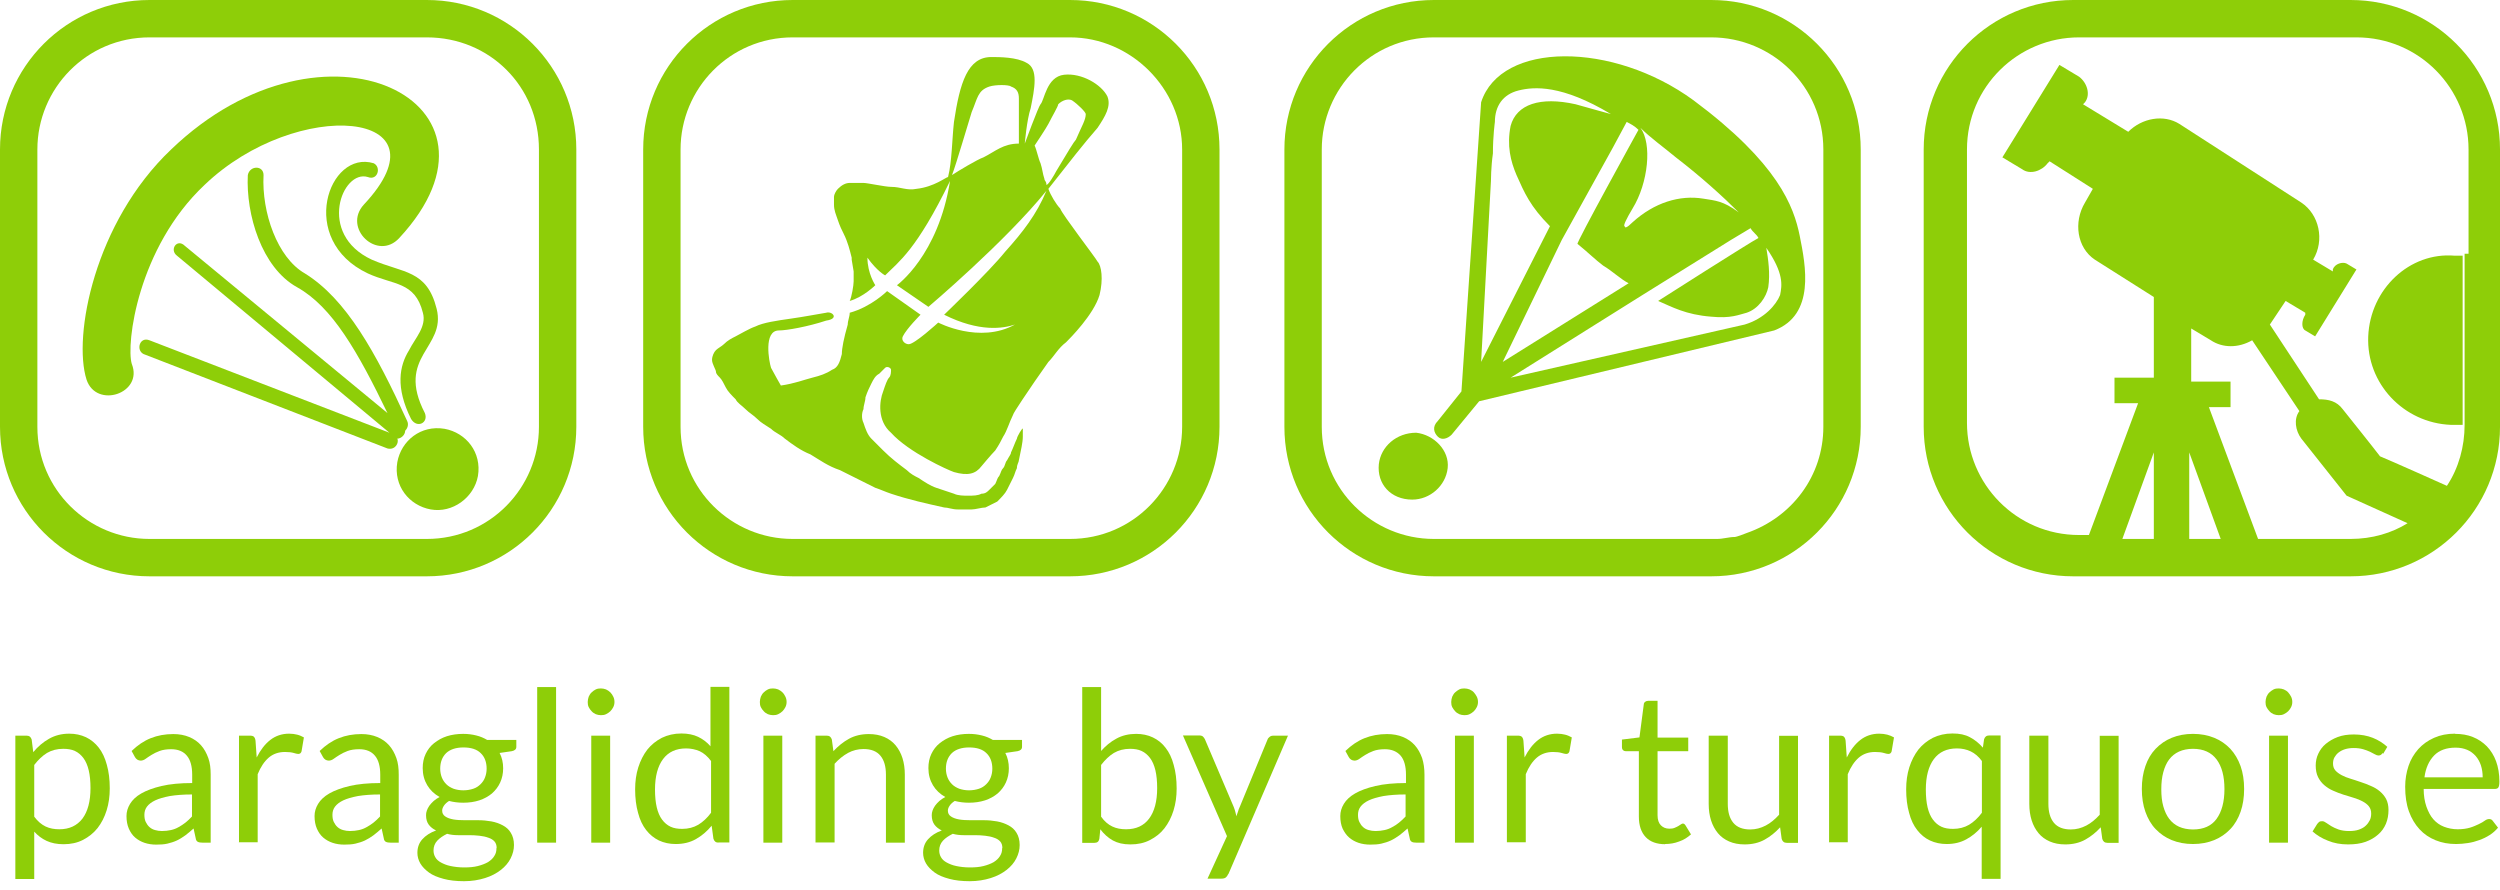
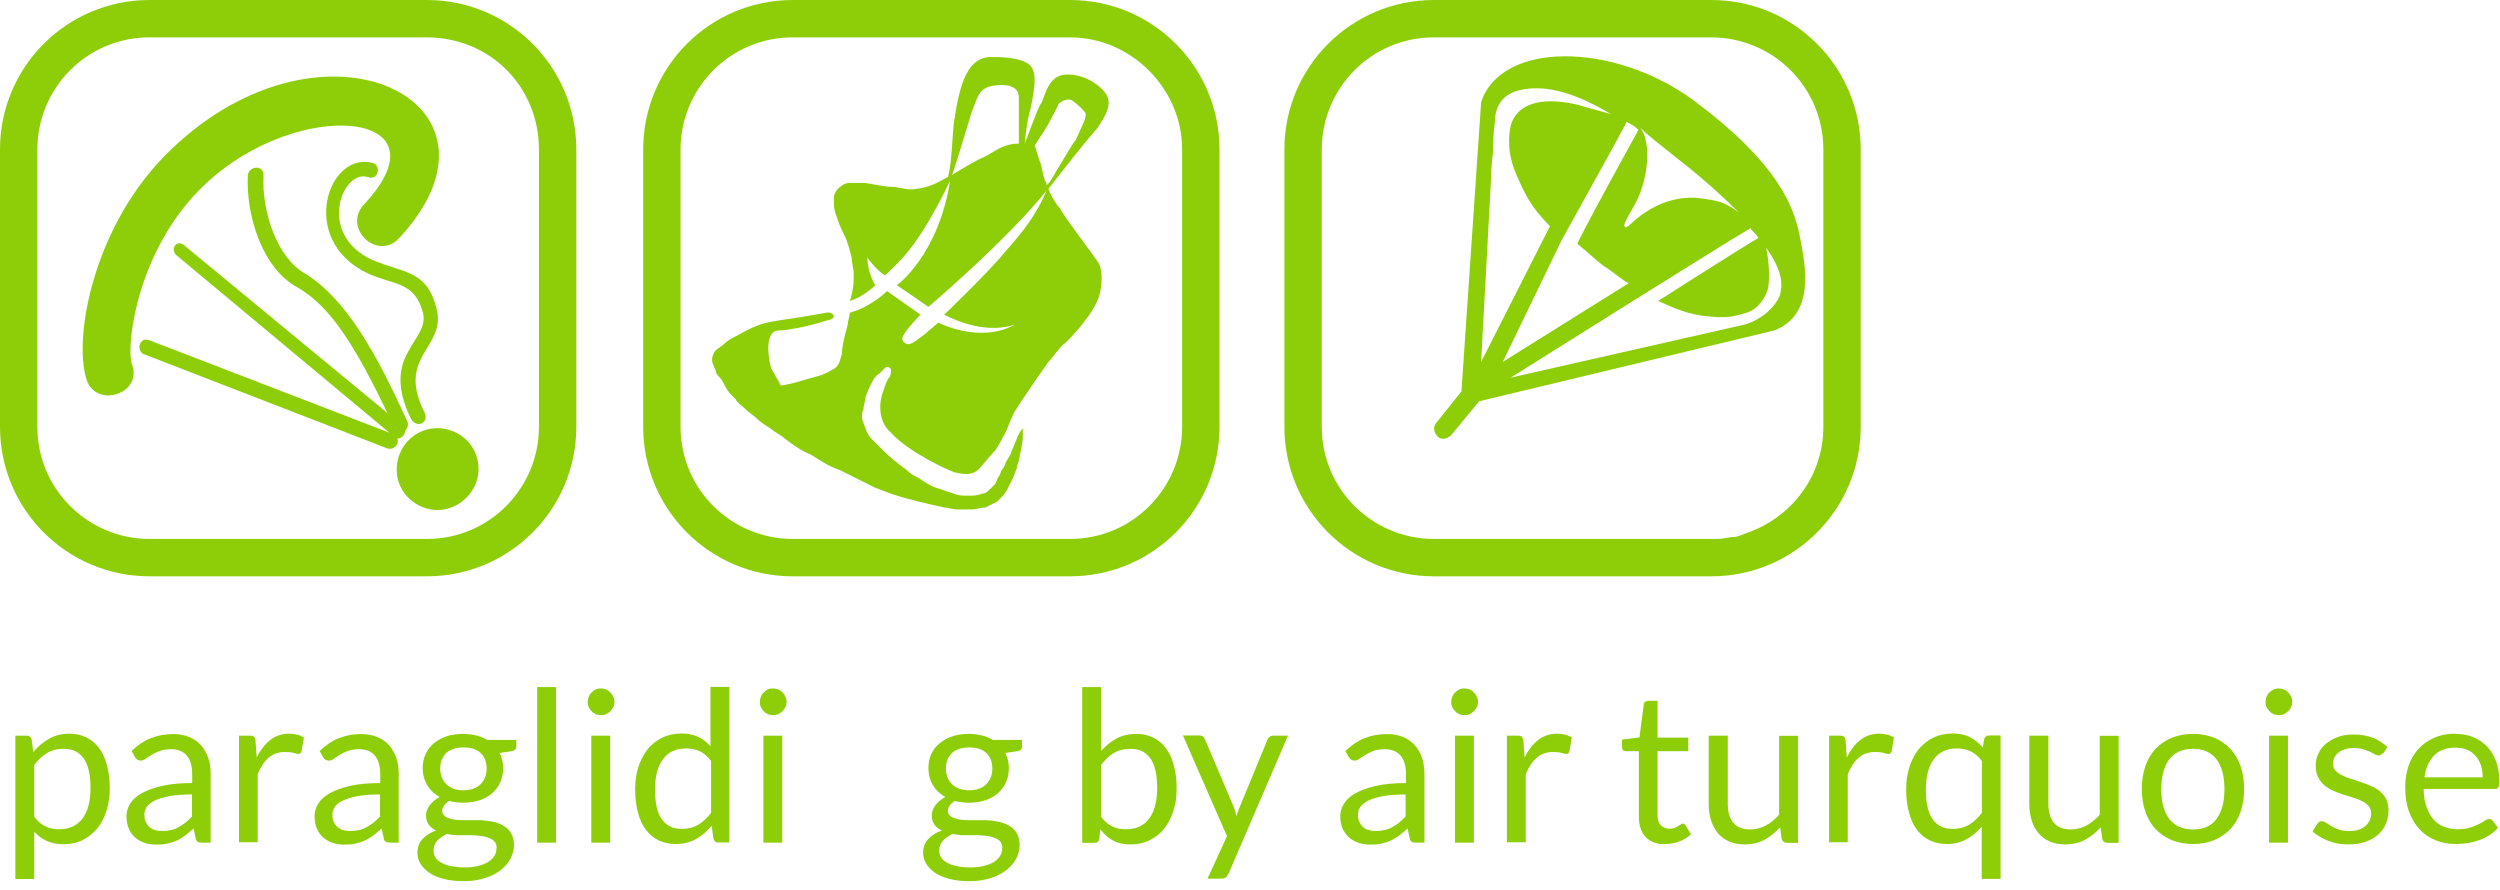
<svg xmlns="http://www.w3.org/2000/svg" width="222" height="79" viewBox="0 0 222 79" fill="none">
  <g id="logo" clip-path="url(#clip0_8991_2332)">
    <path id="Vector" d="M38.25 45.238C36.328 44.889 34.931 43.142 35.28 41.046C35.63 39.125 37.376 37.728 39.472 38.077C41.394 38.426 42.791 40.173 42.441 42.269C42.092 44.19 40.171 45.588 38.25 45.238Z" fill="#8ECE08" />
    <path id="Vector_2" d="M7.685 33.711C6.462 29.868 8.383 19.737 15.195 13.275C28.819 0.175 46.635 9.083 35.456 21.135C33.535 23.231 30.391 20.261 32.312 18.165C40.172 9.781 26.374 8.559 18.165 16.419C12.226 22.008 11.178 30.567 11.702 32.313C12.75 34.933 8.558 36.331 7.685 33.711Z" fill="#8ECE08" />
    <path id="Vector_3" d="M36.154 37.379C33.359 31.265 30.739 26.549 27.071 24.279C24.626 22.881 23.229 18.864 23.403 15.545C23.403 14.672 22.181 14.672 22.006 15.545C21.831 19.039 23.229 23.755 26.372 25.501C29.517 27.248 31.787 31.265 34.407 36.68L16.417 21.833C15.718 21.135 15.019 22.183 15.718 22.707L34.582 38.427L13.273 30.217C12.399 29.868 12.05 31.091 12.749 31.44L34.407 39.824C35.106 39.999 35.455 39.3 35.281 38.951C35.63 38.951 35.979 38.601 35.979 38.252C36.154 38.077 36.328 37.728 36.154 37.379Z" fill="#8ECE08" />
    <path id="Vector_4" d="M32.662 15.72C30.391 15.021 28.12 20.785 33.011 23.056C35.806 24.279 37.902 23.929 38.775 27.423C39.648 30.916 35.107 31.615 37.727 36.68C38.076 37.553 37.028 38.077 36.504 37.204C35.107 34.409 35.456 32.488 36.33 31.091C36.854 30.043 37.902 28.995 37.552 27.772C36.854 24.977 34.932 25.327 32.662 24.279C26.374 21.309 29.169 13.275 33.186 14.497C33.885 14.847 33.535 16.069 32.662 15.72Z" fill="#8ECE08" />
    <path id="Vector_5" d="M37.902 0C45.238 0 51.177 5.939 51.177 13.275V37.902C51.177 45.238 45.238 51.177 37.902 51.177H13.275C5.939 51.177 0 45.238 0 37.902V13.275C0 5.939 5.939 0 13.275 0H37.902ZM37.902 3.319H13.275C7.685 3.319 3.319 7.86 3.319 13.275V37.902C3.319 43.492 7.86 47.858 13.275 47.858H37.902C43.492 47.858 47.858 43.317 47.858 37.902V13.275C47.858 7.685 43.492 3.319 37.902 3.319Z" fill="#8ECE08" />
-     <path id="Vector_6" d="M210.299 29.868C210.124 34.06 213.443 37.553 217.635 37.728H218.683V22.706H217.984C213.967 22.357 210.473 25.676 210.299 29.868ZM208.727 0H184.099C176.763 0 170.824 5.939 170.824 13.275V37.902C170.824 45.238 176.763 51.177 184.099 51.177H208.727C216.063 51.177 222.001 45.238 222.001 37.902V13.275C222.001 5.939 216.063 0 208.727 0ZM191.26 47.858H188.465L191.26 40.173V47.858ZM194.404 47.858V40.173L197.199 47.858H194.404ZM208.727 47.858H200.517L196.151 36.156H198.072V33.885H194.579V29.169L196.325 30.217C197.373 30.916 198.771 30.916 199.993 30.217L204.185 36.505C203.661 37.204 203.836 38.252 204.36 38.95L208.377 44.016L213.792 46.461C212.395 47.334 210.648 47.858 208.727 47.858ZM218.857 22.532V37.728C218.857 39.649 218.333 41.57 217.285 43.142C217.285 43.142 212.22 40.872 211.347 40.522C210.823 39.824 208.028 36.33 208.028 36.33C207.504 35.632 206.805 35.457 205.932 35.457L201.565 28.82L202.963 26.724L204.709 27.772V27.947C204.36 28.471 204.36 29.169 204.709 29.344L205.583 29.868L209.251 23.929L208.377 23.405C208.028 23.23 207.329 23.405 207.155 23.929V24.104L205.408 23.056C206.456 21.309 205.932 19.039 204.36 17.991L193.531 11.004C192.133 10.131 190.212 10.48 188.989 11.703L184.972 9.257L185.147 9.083C185.671 8.384 185.321 7.336 184.623 6.812L182.876 5.764L177.811 13.973L179.557 15.021C180.256 15.545 181.304 15.196 181.828 14.497L182.003 14.323L185.845 16.768L185.147 17.991C184.099 19.737 184.448 22.008 186.02 23.056L191.26 26.375V33.536H187.767V35.806H189.863L185.496 47.509H184.623C179.033 47.509 174.667 42.968 174.667 37.553V13.275C174.667 7.685 179.208 3.319 184.623 3.319H209.251C214.84 3.319 219.207 7.86 219.207 13.275V22.532H218.857Z" fill="#8ECE08" />
    <path id="Vector_7" d="M151.957 0C159.293 0 165.232 5.939 165.232 13.275V37.902C165.232 45.238 159.293 51.177 151.957 51.177H127.329C119.993 51.177 114.055 45.238 114.055 37.902V13.275C114.055 5.939 119.993 0 127.329 0H151.957ZM155.101 47.334C159.118 45.937 161.913 42.269 161.913 37.902V13.275C161.913 7.685 157.372 3.319 151.957 3.319H127.329C121.74 3.319 117.373 7.86 117.373 13.275V37.902C117.373 43.492 121.915 47.858 127.329 47.858H152.481C153.005 47.858 153.529 47.684 154.053 47.684C154.053 47.684 154.228 47.684 155.101 47.334Z" fill="#8ECE08" />
-     <path id="Vector_8" d="M122.44 41.221C122.615 39.649 124.012 38.426 125.759 38.426C127.331 38.601 128.728 39.998 128.554 41.57C128.379 43.142 126.982 44.365 125.41 44.365C123.488 44.365 122.266 42.968 122.44 41.221Z" fill="#8ECE08" />
    <path id="Vector_9" d="M159.819 20.96C159.295 18.34 157.897 14.497 150.387 8.908C143.226 3.668 133.27 3.668 131.523 9.083L129.776 34.758L127.68 37.378C127.156 37.902 127.331 38.426 127.68 38.776C128.03 39.125 128.554 38.95 128.903 38.601L131.348 35.632L157.548 29.344C161.216 27.947 160.343 23.58 159.819 20.96ZM154.404 18.864C153.007 17.816 152.308 17.816 151.26 17.641C149.164 17.292 146.894 17.991 144.972 19.737C144.448 20.261 144.274 20.261 144.274 20.087C144.099 20.087 144.448 19.388 144.972 18.515C146.37 16.244 146.719 12.751 145.671 11.353C146.544 12.227 147.767 13.1 148.815 13.973C151.086 15.72 153.007 17.466 154.404 18.864ZM132.396 16.069C132.396 16.069 132.396 14.847 132.571 13.624C132.571 12.052 132.746 10.829 132.746 10.829C132.746 9.432 133.444 8.384 134.842 8.035C136.239 7.685 138.684 7.511 143.051 10.131C143.051 10.131 141.13 9.607 139.907 9.257C136.763 8.559 134.667 9.257 134.143 11.179C133.794 12.925 134.143 14.323 134.667 15.545C135.366 17.117 135.89 18.34 137.636 20.087L131.523 32.138L132.396 16.069ZM138.684 21.309L143.226 13.1L144.448 10.829C144.798 11.004 145.147 11.179 145.496 11.528C145.496 11.528 139.907 21.659 140.082 21.659C140.955 22.357 141.654 23.056 142.352 23.58C143.226 24.104 143.924 24.802 144.623 25.152L133.444 32.138L138.684 21.309ZM154.928 28.82L134.143 33.536L145.846 26.2L153.705 21.309L155.452 20.261C155.627 20.61 155.976 20.785 156.151 21.134C155.452 21.484 147.243 26.724 147.243 26.724C148.466 27.248 149.688 27.947 151.959 28.121C153.705 28.296 154.404 27.947 155.103 27.772C156.151 27.422 156.849 26.375 157.024 25.501C157.199 24.279 157.024 23.056 156.849 22.008C158.421 24.279 158.247 25.326 158.072 26.2C157.723 27.073 156.675 28.296 154.928 28.82Z" fill="#8ECE08" />
    <path id="Vector_10" d="M95.018 0C102.354 0 108.292 5.939 108.292 13.275V37.902C108.292 45.238 102.354 51.177 95.018 51.177H70.39C63.054 51.177 57.115 45.238 57.115 37.902V13.275C57.115 5.939 63.054 0 70.39 0H95.018ZM95.018 3.319H70.39C64.8 3.319 60.434 7.86 60.434 13.275V37.902C60.434 43.492 64.975 47.858 70.39 47.858H95.018C100.607 47.858 104.974 43.317 104.974 37.902V13.275C104.974 7.86 100.432 3.319 95.018 3.319Z" fill="#8ECE08" />
    <path id="Vector_11" d="M86.284 9.956C86.808 8.733 86.808 8.035 87.856 7.685C88.38 7.511 89.603 7.511 89.778 7.685C90.302 7.86 90.476 8.209 90.476 8.733V12.751C89.079 12.751 88.38 13.449 87.332 13.973C86.808 14.148 85.062 15.196 84.538 15.545C84.887 14.672 86.11 10.48 86.284 9.956ZM73.359 27.772C72.311 27.947 71.438 28.121 70.215 28.296C68.993 28.471 67.77 28.645 67.071 28.995C66.547 29.169 65.674 29.693 65.325 29.868C64.975 30.043 64.626 30.217 64.276 30.567C64.102 30.741 63.752 30.916 63.578 31.091C63.403 31.265 63.228 31.615 63.228 31.964C63.228 32.313 63.578 32.837 63.578 33.012C63.578 33.187 63.752 33.361 63.927 33.536C64.102 33.711 64.276 34.06 64.451 34.409C64.626 34.759 64.975 35.108 65.325 35.457C65.499 35.807 65.849 35.981 66.198 36.331C66.547 36.68 66.897 36.855 67.246 37.204C67.595 37.553 67.945 37.728 68.469 38.077C68.818 38.427 69.342 38.601 69.691 38.951C70.39 39.475 71.088 39.999 71.962 40.348C72.835 40.872 73.534 41.396 74.582 41.745L77.726 43.317C78.25 43.492 78.599 43.666 79.123 43.841C80.695 44.365 82.267 44.715 83.839 45.064C84.188 45.064 84.538 45.239 85.062 45.239H86.284C86.634 45.239 87.158 45.064 87.507 45.064L88.555 44.54C88.904 44.191 89.254 43.841 89.428 43.492C89.603 43.142 89.778 42.793 89.952 42.444C90.127 42.094 90.127 41.92 90.302 41.571C90.302 41.221 90.476 41.047 90.476 40.872C90.651 39.999 90.826 39.3 90.826 38.776V38.077C90.826 37.903 90.302 38.776 90.302 38.951C90.127 39.3 89.952 39.824 89.778 40.173C89.778 40.348 89.603 40.523 89.428 40.872C89.254 41.047 89.254 41.396 89.079 41.571C88.904 41.745 88.904 41.92 88.73 42.269C88.555 42.444 88.555 42.618 88.38 42.968C88.206 43.142 88.031 43.317 87.856 43.492C87.682 43.666 87.507 43.841 87.158 43.841C86.808 44.016 86.459 44.016 85.935 44.016C85.586 44.016 85.062 44.016 84.712 43.841C84.188 43.666 83.664 43.492 83.14 43.317C82.616 43.142 82.092 42.793 81.568 42.444C81.219 42.269 80.87 42.094 80.52 41.745C79.822 41.221 79.123 40.697 78.424 39.999C78.075 39.649 77.726 39.3 77.376 38.951C77.027 38.601 76.852 38.077 76.678 37.553C76.503 37.204 76.503 36.68 76.678 36.331C76.678 35.981 76.852 35.632 76.852 35.283C77.027 34.759 77.202 34.409 77.376 34.06C77.551 33.711 77.726 33.361 78.075 33.187C78.25 33.012 78.424 32.837 78.599 32.663C78.774 32.488 79.123 32.663 79.123 32.837C79.123 33.012 79.123 33.361 78.948 33.536C78.774 33.711 78.599 34.235 78.424 34.759C78.075 35.632 77.9 37.379 79.123 38.427C80.695 40.173 84.188 41.745 84.712 41.92C85.935 42.269 86.634 42.094 87.158 41.396C87.158 41.396 88.031 40.348 88.38 39.999C88.73 39.475 88.904 39.125 89.079 38.776C89.428 38.252 89.603 37.553 89.952 36.855C89.952 36.68 91.524 34.409 91.874 33.885C92.223 33.361 92.747 32.663 93.096 32.139C93.62 31.615 93.97 30.916 94.668 30.392C95.018 30.043 97.114 27.947 97.638 26.2C97.987 24.803 97.812 23.58 97.463 23.231C97.288 22.881 94.319 19.039 94.144 18.515C93.795 18.165 93.271 17.292 93.096 16.768C95.018 14.323 96.24 12.751 97.463 11.353C98.162 10.305 98.686 9.432 98.336 8.559C97.812 7.511 96.066 6.463 94.494 6.637C92.922 6.812 92.747 8.908 92.398 9.257C92.223 9.432 91 12.751 91 12.751C91 12.751 91.175 10.655 91.524 9.607C91.874 7.86 92.223 6.113 91.175 5.589C90.302 5.065 88.73 5.065 88.031 5.065C85.935 5.065 85.236 7.336 84.712 10.829C84.538 12.401 84.538 14.323 84.188 15.72C84.014 15.72 82.966 16.593 81.394 16.768C80.52 16.943 79.996 16.593 79.123 16.593C78.599 16.593 77.027 16.244 76.678 16.244H75.455C75.106 16.244 74.756 16.419 74.407 16.768C74.232 16.943 74.058 17.292 74.058 17.467V18.165C74.058 18.689 74.232 19.039 74.407 19.563C74.582 20.087 74.756 20.436 74.931 20.785C75.28 21.484 75.455 22.183 75.63 22.881V23.056L75.804 24.104V24.977C75.804 25.327 75.63 26.375 75.455 26.724C76.678 26.375 77.726 25.327 77.726 25.327C77.726 25.327 77.027 24.279 77.027 22.881C77.9 24.104 78.599 24.453 78.599 24.453C79.822 23.231 81.394 22.183 84.363 16.069C83.315 22.707 79.647 25.327 79.647 25.327L82.442 27.248C82.442 27.248 89.254 21.484 92.922 16.943C92.048 19.039 90.826 20.611 89.254 22.357C87.856 24.104 83.839 27.947 83.839 27.947C86.983 29.519 89.079 29.169 90.127 28.82C86.983 30.567 83.315 28.645 83.315 28.645C83.315 28.645 81.219 30.567 80.695 30.567C80.346 30.567 79.996 30.217 80.171 29.868C80.52 29.169 81.743 27.947 81.743 27.947L78.774 25.851C78.774 25.851 77.376 27.248 75.455 27.772C75.455 28.121 75.28 28.471 75.28 28.82C74.931 30.043 74.756 30.916 74.756 31.44C74.582 32.139 74.407 32.663 73.883 32.837C73.359 33.187 72.835 33.361 72.136 33.536C71.438 33.711 70.564 34.06 69.342 34.235C69.342 34.235 68.643 33.012 68.469 32.663C68.294 32.139 67.77 29.344 69.167 29.344C69.866 29.344 71.787 28.995 73.359 28.471C74.582 28.296 73.883 27.597 73.359 27.772ZM92.922 16.419C92.922 16.069 92.747 16.069 92.747 15.895C92.572 15.371 92.572 15.021 92.398 14.497C92.223 14.148 92.048 13.275 91.874 12.925C91.874 12.925 92.922 11.353 93.096 11.004C93.446 10.305 93.97 9.432 93.97 9.257C94.319 8.908 94.843 8.733 95.192 8.908C95.716 9.257 96.415 9.956 96.415 10.131C96.415 10.655 96.066 11.179 95.542 12.401C95.367 12.576 94.843 13.449 93.795 15.196C93.62 15.545 93.096 16.419 92.922 16.419Z" fill="#8ECE08" />
    <g id="Group">
      <path id="Vector_12" d="M1.363 78.041V65.325H2.359C2.603 65.325 2.743 65.447 2.813 65.674L2.953 66.792C3.354 66.303 3.826 65.901 4.35 65.605C4.874 65.308 5.468 65.15 6.149 65.15C6.691 65.15 7.18 65.255 7.634 65.465C8.07 65.674 8.455 65.989 8.769 66.391C9.084 66.792 9.328 67.316 9.485 67.91C9.66 68.521 9.747 69.22 9.747 70.006C9.747 70.705 9.66 71.351 9.468 71.962C9.276 72.574 9.014 73.08 8.664 73.534C8.315 73.971 7.878 74.32 7.372 74.582C6.865 74.844 6.289 74.967 5.643 74.967C5.049 74.967 4.56 74.862 4.14 74.67C3.721 74.478 3.354 74.198 3.04 73.849V78.058H1.363V78.041ZM5.608 66.495C5.066 66.495 4.595 66.618 4.175 66.862C3.774 67.107 3.389 67.473 3.04 67.928V72.521C3.354 72.941 3.686 73.22 4.053 73.395C4.42 73.569 4.822 73.639 5.276 73.639C6.149 73.639 6.83 73.325 7.319 72.696C7.791 72.067 8.036 71.159 8.036 69.989C8.036 69.377 7.983 68.836 7.878 68.399C7.774 67.963 7.616 67.596 7.407 67.316C7.197 67.037 6.953 66.827 6.656 66.687C6.359 66.548 6.009 66.495 5.625 66.495H5.608Z" fill="#8ECE08" />
      <path id="Vector_13" d="M18.708 74.827H17.974C17.817 74.827 17.678 74.809 17.573 74.757C17.468 74.705 17.398 74.6 17.381 74.443L17.189 73.569C16.944 73.796 16.7 73.989 16.455 74.181C16.21 74.355 15.966 74.513 15.704 74.635C15.442 74.757 15.162 74.844 14.866 74.914C14.569 74.984 14.237 75.002 13.87 75.002C13.503 75.002 13.154 74.949 12.839 74.844C12.525 74.74 12.245 74.582 12.001 74.373C11.756 74.163 11.582 73.901 11.442 73.587C11.302 73.272 11.232 72.888 11.232 72.469C11.232 72.085 11.337 71.735 11.547 71.386C11.756 71.037 12.088 70.722 12.542 70.46C12.996 70.198 13.608 69.971 14.341 69.797C15.092 69.622 16.001 69.535 17.066 69.535V68.784C17.066 68.05 16.909 67.474 16.595 67.107C16.28 66.722 15.809 66.53 15.197 66.53C14.796 66.53 14.446 66.583 14.167 66.688C13.887 66.792 13.643 66.915 13.451 67.037C13.258 67.159 13.066 67.281 12.927 67.386C12.787 67.491 12.63 67.543 12.49 67.543C12.385 67.543 12.28 67.508 12.193 67.456C12.106 67.404 12.036 67.316 11.983 67.229L11.687 66.688C12.21 66.181 12.77 65.797 13.381 65.552C13.992 65.308 14.656 65.185 15.389 65.185C15.914 65.185 16.385 65.273 16.804 65.447C17.224 65.622 17.573 65.867 17.852 66.181C18.132 66.495 18.341 66.88 18.498 67.316C18.656 67.753 18.708 68.242 18.708 68.784V74.862V74.827ZM14.376 73.796C14.673 73.796 14.935 73.761 15.18 73.709C15.424 73.657 15.652 73.569 15.861 73.447C16.071 73.325 16.28 73.203 16.472 73.045C16.665 72.888 16.857 72.713 17.049 72.504V70.548C16.28 70.548 15.634 70.6 15.092 70.687C14.551 70.792 14.114 70.915 13.783 71.072C13.451 71.229 13.206 71.421 13.049 71.631C12.892 71.84 12.822 72.085 12.822 72.347C12.822 72.609 12.857 72.818 12.944 72.993C13.031 73.168 13.136 73.325 13.276 73.447C13.416 73.569 13.573 73.657 13.765 73.709C13.957 73.761 14.149 73.796 14.376 73.796Z" fill="#8ECE08" />
      <path id="Vector_14" d="M21.223 74.827V65.325H22.183C22.358 65.325 22.498 65.36 22.55 65.43C22.62 65.5 22.672 65.622 22.69 65.779L22.794 67.264C23.126 66.6 23.528 66.076 24 65.709C24.471 65.343 25.03 65.15 25.677 65.15C25.939 65.15 26.183 65.185 26.393 65.238C26.602 65.29 26.794 65.377 26.986 65.482L26.777 66.722C26.724 66.88 26.637 66.95 26.48 66.95C26.393 66.95 26.253 66.915 26.078 66.862C25.904 66.81 25.642 66.775 25.31 66.775C24.733 66.775 24.244 66.949 23.86 67.281C23.476 67.613 23.144 68.102 22.882 68.749V74.792H21.205L21.223 74.827Z" fill="#8ECE08" />
      <path id="Vector_15" d="M35.407 74.827H34.674C34.517 74.827 34.377 74.809 34.272 74.757C34.167 74.705 34.097 74.6 34.08 74.443L33.888 73.569C33.643 73.796 33.399 73.989 33.154 74.181C32.91 74.355 32.665 74.513 32.403 74.635C32.141 74.757 31.862 74.844 31.565 74.914C31.268 74.984 30.936 75.002 30.569 75.002C30.202 75.002 29.853 74.949 29.539 74.844C29.224 74.74 28.945 74.582 28.7 74.373C28.456 74.163 28.281 73.901 28.141 73.587C28.002 73.272 27.932 72.888 27.932 72.469C27.932 72.085 28.036 71.735 28.246 71.386C28.456 71.037 28.788 70.722 29.242 70.46C29.696 70.198 30.307 69.971 31.041 69.797C31.792 69.622 32.7 69.535 33.766 69.535V68.784C33.766 68.05 33.608 67.474 33.294 67.107C32.98 66.722 32.508 66.53 31.897 66.53C31.495 66.53 31.145 66.583 30.866 66.688C30.587 66.792 30.342 66.915 30.15 67.037C29.958 67.159 29.766 67.281 29.626 67.386C29.486 67.491 29.329 67.543 29.189 67.543C29.084 67.543 28.98 67.508 28.892 67.456C28.805 67.404 28.735 67.316 28.683 67.229L28.386 66.688C28.91 66.181 29.469 65.797 30.08 65.552C30.691 65.308 31.355 65.185 32.089 65.185C32.613 65.185 33.084 65.273 33.504 65.447C33.923 65.622 34.272 65.867 34.551 66.181C34.831 66.495 35.041 66.88 35.198 67.316C35.355 67.753 35.407 68.242 35.407 68.784V74.862V74.827ZM31.076 73.796C31.373 73.796 31.635 73.761 31.879 73.709C32.124 73.657 32.351 73.569 32.56 73.447C32.77 73.325 32.98 73.203 33.172 73.045C33.364 72.888 33.556 72.713 33.748 72.504V70.548C32.98 70.548 32.333 70.6 31.792 70.687C31.25 70.792 30.814 70.915 30.482 71.072C30.15 71.229 29.905 71.421 29.748 71.631C29.591 71.84 29.521 72.085 29.521 72.347C29.521 72.609 29.556 72.818 29.643 72.993C29.731 73.168 29.835 73.325 29.975 73.447C30.115 73.569 30.272 73.657 30.464 73.709C30.656 73.761 30.849 73.796 31.076 73.796Z" fill="#8ECE08" />
      <path id="Vector_16" d="M41.134 65.168C41.553 65.168 41.938 65.22 42.287 65.308C42.654 65.395 42.968 65.534 43.265 65.709H45.85V66.32C45.85 66.53 45.71 66.652 45.448 66.705L44.365 66.862C44.575 67.264 44.68 67.718 44.68 68.224C44.68 68.678 44.593 69.098 44.418 69.482C44.243 69.866 43.999 70.181 43.684 70.46C43.37 70.722 42.986 70.932 42.566 71.071C42.13 71.211 41.658 71.281 41.134 71.281C40.697 71.281 40.278 71.229 39.877 71.124C39.684 71.246 39.527 71.386 39.422 71.543C39.318 71.7 39.265 71.84 39.265 71.98C39.265 72.207 39.353 72.381 39.545 72.504C39.719 72.626 39.964 72.713 40.261 72.766C40.558 72.818 40.907 72.835 41.291 72.835H42.462C42.863 72.835 43.248 72.871 43.632 72.94C44.016 73.01 44.348 73.132 44.645 73.29C44.942 73.447 45.186 73.656 45.361 73.953C45.536 74.233 45.641 74.6 45.641 75.036C45.641 75.456 45.536 75.84 45.344 76.224C45.151 76.608 44.855 76.958 44.47 77.255C44.086 77.552 43.632 77.796 43.073 77.971C42.514 78.145 41.903 78.25 41.204 78.25C40.505 78.25 39.894 78.18 39.388 78.041C38.864 77.901 38.427 77.726 38.095 77.482C37.763 77.237 37.501 76.975 37.327 76.678C37.152 76.381 37.065 76.049 37.065 75.735C37.065 75.263 37.204 74.862 37.501 74.53C37.798 74.198 38.2 73.936 38.724 73.744C38.462 73.621 38.235 73.447 38.078 73.237C37.92 73.028 37.833 72.748 37.833 72.399C37.833 72.259 37.85 72.119 37.903 71.98C37.955 71.84 38.025 71.683 38.13 71.543C38.235 71.403 38.357 71.264 38.514 71.124C38.671 70.984 38.846 70.879 39.038 70.775C38.567 70.513 38.2 70.163 37.938 69.727C37.676 69.29 37.536 68.783 37.536 68.207C37.536 67.735 37.623 67.316 37.798 66.949C37.973 66.582 38.217 66.251 38.549 65.989C38.881 65.727 39.248 65.517 39.684 65.377C40.121 65.238 40.61 65.168 41.134 65.168ZM44.103 75.298C44.103 75.054 44.034 74.862 43.911 74.722C43.789 74.582 43.597 74.46 43.37 74.39C43.143 74.303 42.881 74.25 42.584 74.215C42.287 74.18 41.973 74.163 41.658 74.163H40.663C40.331 74.163 39.999 74.128 39.702 74.041C39.353 74.215 39.056 74.407 38.829 74.652C38.602 74.897 38.497 75.194 38.497 75.525C38.497 75.735 38.549 75.945 38.654 76.119C38.759 76.311 38.933 76.469 39.16 76.591C39.388 76.713 39.667 76.835 40.016 76.905C40.348 76.975 40.75 77.028 41.221 77.028C41.693 77.028 42.077 76.993 42.427 76.905C42.776 76.818 43.09 76.696 43.335 76.556C43.58 76.399 43.772 76.224 43.894 76.014C44.034 75.805 44.086 75.578 44.086 75.316L44.103 75.298ZM41.134 70.181C41.466 70.181 41.763 70.128 42.025 70.041C42.287 69.954 42.497 69.814 42.671 69.639C42.846 69.465 42.986 69.272 43.073 69.028C43.16 68.801 43.213 68.539 43.213 68.259C43.213 67.683 43.038 67.211 42.689 66.879C42.339 66.53 41.815 66.373 41.152 66.373C40.488 66.373 39.964 66.548 39.615 66.879C39.265 67.229 39.091 67.683 39.091 68.259C39.091 68.539 39.143 68.801 39.23 69.028C39.318 69.255 39.457 69.465 39.632 69.639C39.807 69.814 40.016 69.936 40.278 70.041C40.54 70.128 40.82 70.181 41.152 70.181H41.134Z" fill="#8ECE08" />
      <path id="Vector_17" d="M49.38 61.011V74.827H47.703V61.011H49.38Z" fill="#8ECE08" />
      <path id="Vector_18" d="M54.565 62.338C54.565 62.495 54.53 62.653 54.46 62.792C54.39 62.932 54.303 63.054 54.198 63.159C54.093 63.264 53.954 63.351 53.814 63.421C53.674 63.491 53.517 63.508 53.36 63.508C53.203 63.508 53.045 63.474 52.906 63.421C52.766 63.351 52.644 63.281 52.539 63.159C52.434 63.054 52.347 62.932 52.277 62.792C52.207 62.653 52.19 62.495 52.19 62.338C52.19 62.181 52.224 62.024 52.277 61.867C52.347 61.727 52.416 61.587 52.539 61.482C52.644 61.377 52.766 61.29 52.906 61.22C53.045 61.15 53.203 61.133 53.36 61.133C53.517 61.133 53.674 61.168 53.814 61.22C53.954 61.29 54.076 61.36 54.198 61.482C54.32 61.605 54.39 61.727 54.46 61.867C54.53 62.006 54.565 62.163 54.565 62.338ZM54.181 65.325V74.827H52.504V65.325H54.181Z" fill="#8ECE08" />
      <path id="Vector_19" d="M63.806 74.827C63.562 74.827 63.422 74.704 63.352 74.478L63.195 73.325C62.793 73.814 62.322 74.216 61.798 74.512C61.274 74.809 60.68 74.949 59.998 74.949C59.457 74.949 58.968 74.844 58.514 74.635C58.077 74.425 57.693 74.111 57.379 73.709C57.064 73.307 56.82 72.801 56.662 72.189C56.488 71.578 56.4 70.879 56.4 70.093C56.4 69.395 56.488 68.748 56.68 68.137C56.872 67.543 57.134 67.019 57.483 66.565C57.833 66.129 58.269 65.779 58.776 65.517C59.282 65.273 59.859 65.133 60.505 65.133C61.081 65.133 61.588 65.238 61.99 65.43C62.391 65.622 62.776 65.901 63.09 66.268V60.993H64.767V74.809H63.771L63.806 74.827ZM60.575 73.604C61.116 73.604 61.588 73.482 62.007 73.237C62.409 72.993 62.793 72.644 63.142 72.172V67.578C62.828 67.159 62.496 66.879 62.129 66.705C61.763 66.548 61.361 66.46 60.924 66.46C60.033 66.46 59.352 66.775 58.881 67.403C58.409 68.032 58.164 68.941 58.164 70.111C58.164 70.722 58.217 71.264 58.322 71.7C58.426 72.137 58.584 72.504 58.793 72.783C59.003 73.063 59.247 73.272 59.544 73.412C59.841 73.552 60.191 73.604 60.575 73.604Z" fill="#8ECE08" />
      <path id="Vector_20" d="M69.85 62.338C69.85 62.495 69.815 62.653 69.745 62.792C69.675 62.932 69.588 63.054 69.483 63.159C69.379 63.264 69.239 63.351 69.099 63.421C68.959 63.491 68.802 63.508 68.645 63.508C68.488 63.508 68.331 63.474 68.191 63.421C68.051 63.351 67.929 63.281 67.824 63.159C67.719 63.054 67.632 62.932 67.562 62.792C67.492 62.653 67.475 62.495 67.475 62.338C67.475 62.181 67.51 62.024 67.562 61.867C67.632 61.727 67.702 61.587 67.824 61.482C67.929 61.377 68.051 61.29 68.191 61.22C68.331 61.15 68.488 61.133 68.645 61.133C68.802 61.133 68.959 61.168 69.099 61.22C69.239 61.29 69.361 61.36 69.483 61.482C69.606 61.605 69.675 61.727 69.745 61.867C69.815 62.006 69.85 62.163 69.85 62.338ZM69.466 65.325V74.827H67.789V65.325H69.466Z" fill="#8ECE08" />
-       <path id="Vector_21" d="M72.418 74.827V65.325H73.414C73.658 65.325 73.798 65.447 73.868 65.674L74.007 66.705C74.427 66.251 74.881 65.884 75.387 65.605C75.894 65.325 76.488 65.185 77.151 65.185C77.675 65.185 78.129 65.273 78.531 65.447C78.933 65.622 79.265 65.867 79.527 66.181C79.789 66.495 79.999 66.88 80.138 67.316C80.278 67.753 80.348 68.26 80.348 68.784V74.827H78.671V68.784C78.671 68.067 78.514 67.508 78.182 67.107C77.85 66.705 77.344 66.513 76.68 66.513C76.191 66.513 75.719 66.635 75.3 66.862C74.863 67.107 74.479 67.421 74.112 67.823V74.809H72.435L72.418 74.827Z" fill="#8ECE08" />
      <path id="Vector_22" d="M86.04 65.168C86.46 65.168 86.844 65.22 87.193 65.308C87.56 65.395 87.874 65.534 88.171 65.709H90.756V66.32C90.756 66.53 90.617 66.652 90.355 66.705L89.272 66.862C89.481 67.264 89.586 67.718 89.586 68.224C89.586 68.678 89.499 69.098 89.324 69.482C89.15 69.866 88.905 70.181 88.591 70.46C88.276 70.722 87.892 70.932 87.473 71.071C87.036 71.211 86.564 71.281 86.04 71.281C85.604 71.281 85.185 71.229 84.783 71.124C84.591 71.246 84.433 71.386 84.329 71.543C84.224 71.7 84.171 71.84 84.171 71.98C84.171 72.207 84.259 72.381 84.451 72.504C84.626 72.626 84.87 72.713 85.167 72.766C85.464 72.818 85.813 72.835 86.198 72.835H87.368C87.77 72.835 88.154 72.871 88.538 72.94C88.922 73.01 89.254 73.132 89.551 73.29C89.848 73.447 90.093 73.656 90.267 73.953C90.442 74.233 90.547 74.6 90.547 75.036C90.547 75.456 90.442 75.84 90.25 76.224C90.058 76.608 89.761 76.958 89.376 77.255C88.992 77.552 88.538 77.796 87.979 77.971C87.42 78.145 86.809 78.25 86.11 78.25C85.412 78.25 84.8 78.18 84.294 78.041C83.77 77.901 83.333 77.726 83.001 77.482C82.669 77.237 82.407 76.975 82.233 76.678C82.058 76.381 81.971 76.049 81.971 75.735C81.971 75.263 82.11 74.862 82.407 74.53C82.704 74.198 83.106 73.936 83.63 73.744C83.368 73.621 83.141 73.447 82.984 73.237C82.827 73.028 82.739 72.748 82.739 72.399C82.739 72.259 82.757 72.119 82.809 71.98C82.862 71.84 82.931 71.683 83.036 71.543C83.141 71.403 83.263 71.264 83.42 71.124C83.578 70.984 83.752 70.879 83.944 70.775C83.473 70.513 83.106 70.163 82.844 69.727C82.582 69.29 82.442 68.783 82.442 68.207C82.442 67.735 82.53 67.316 82.704 66.949C82.879 66.582 83.124 66.251 83.455 65.989C83.787 65.727 84.154 65.517 84.591 65.377C85.027 65.238 85.516 65.168 86.04 65.168ZM89.01 75.298C89.01 75.054 88.94 74.862 88.818 74.722C88.695 74.582 88.503 74.46 88.276 74.39C88.049 74.303 87.787 74.25 87.49 74.215C87.193 74.18 86.879 74.163 86.564 74.163H85.569C85.237 74.163 84.905 74.128 84.608 74.041C84.259 74.215 83.962 74.407 83.735 74.652C83.508 74.897 83.403 75.194 83.403 75.525C83.403 75.735 83.455 75.945 83.56 76.119C83.665 76.311 83.84 76.469 84.067 76.591C84.294 76.713 84.573 76.835 84.922 76.905C85.254 76.975 85.656 77.028 86.128 77.028C86.599 77.028 86.984 76.993 87.333 76.905C87.682 76.818 87.997 76.696 88.241 76.556C88.486 76.399 88.678 76.224 88.8 76.014C88.94 75.805 88.992 75.578 88.992 75.316L89.01 75.298ZM86.04 70.181C86.372 70.181 86.669 70.128 86.931 70.041C87.193 69.954 87.403 69.814 87.578 69.639C87.752 69.465 87.892 69.272 87.979 69.028C88.067 68.801 88.119 68.539 88.119 68.259C88.119 67.683 87.944 67.211 87.595 66.879C87.246 66.53 86.722 66.373 86.058 66.373C85.394 66.373 84.87 66.548 84.521 66.879C84.171 67.229 83.997 67.683 83.997 68.259C83.997 68.539 84.049 68.801 84.137 69.028C84.224 69.255 84.364 69.465 84.538 69.639C84.713 69.814 84.923 69.936 85.185 70.041C85.447 70.128 85.726 70.181 86.058 70.181H86.04Z" fill="#8ECE08" />
      <path id="Vector_23" d="M96.102 74.827V61.011H97.778V66.687C98.18 66.233 98.617 65.866 99.141 65.587C99.647 65.307 100.241 65.168 100.887 65.168C101.429 65.168 101.935 65.272 102.372 65.482C102.809 65.692 103.193 65.989 103.507 66.408C103.822 66.809 104.066 67.316 104.224 67.927C104.398 68.539 104.486 69.22 104.486 70.023C104.486 70.722 104.398 71.368 104.206 71.98C104.014 72.591 103.752 73.097 103.403 73.552C103.053 74.006 102.617 74.338 102.11 74.6C101.604 74.862 101.027 74.984 100.381 74.984C99.735 74.984 99.246 74.862 98.826 74.635C98.39 74.39 98.023 74.058 97.709 73.639L97.621 74.495C97.569 74.739 97.429 74.844 97.184 74.844H96.102V74.827ZM100.346 66.495C99.805 66.495 99.333 66.617 98.914 66.862C98.512 67.106 98.128 67.473 97.778 67.927V72.521C98.075 72.94 98.407 73.22 98.774 73.394C99.141 73.569 99.543 73.639 99.997 73.639C100.887 73.639 101.569 73.325 102.04 72.696C102.512 72.067 102.756 71.159 102.756 69.988C102.756 69.377 102.704 68.836 102.599 68.399C102.494 67.962 102.337 67.596 102.128 67.316C101.918 67.037 101.673 66.827 101.376 66.687C101.08 66.547 100.73 66.495 100.346 66.495Z" fill="#8ECE08" />
      <path id="Vector_24" d="M109.062 77.621C109.01 77.744 108.94 77.849 108.853 77.918C108.765 77.988 108.643 78.023 108.468 78.023H107.228L108.957 74.25L105.045 65.308H106.495C106.634 65.308 106.757 65.342 106.827 65.412C106.896 65.482 106.966 65.57 107.001 65.657L109.551 71.648C109.604 71.788 109.656 71.927 109.691 72.067C109.726 72.207 109.761 72.347 109.796 72.486C109.831 72.347 109.883 72.207 109.936 72.067C109.97 71.927 110.023 71.788 110.093 71.648L112.556 65.674C112.59 65.57 112.66 65.5 112.748 65.43C112.835 65.36 112.94 65.325 113.045 65.325H114.372L109.08 77.621H109.062Z" fill="#8ECE08" />
      <path id="Vector_25" d="M126.493 74.827H125.76C125.602 74.827 125.463 74.809 125.375 74.757C125.271 74.705 125.201 74.6 125.183 74.443L124.991 73.569C124.747 73.796 124.502 73.989 124.258 74.181C124.013 74.355 123.768 74.513 123.506 74.635C123.244 74.757 122.965 74.844 122.668 74.914C122.371 74.984 122.039 75.002 121.673 75.002C121.306 75.002 120.956 74.949 120.642 74.844C120.328 74.74 120.048 74.582 119.804 74.373C119.559 74.163 119.384 73.901 119.227 73.587C119.087 73.272 119.018 72.888 119.018 72.469C119.018 72.085 119.122 71.735 119.332 71.386C119.542 71.037 119.873 70.722 120.328 70.46C120.782 70.198 121.393 69.971 122.127 69.797C122.878 69.622 123.786 69.535 124.851 69.535V68.784C124.851 68.05 124.694 67.474 124.38 67.107C124.065 66.74 123.594 66.53 122.982 66.53C122.581 66.53 122.231 66.583 121.952 66.688C121.672 66.792 121.428 66.915 121.236 67.037C121.044 67.159 120.852 67.281 120.712 67.386C120.572 67.491 120.415 67.543 120.275 67.543C120.17 67.543 120.066 67.508 119.978 67.456C119.891 67.404 119.821 67.316 119.769 67.229L119.472 66.688C119.996 66.181 120.555 65.797 121.166 65.552C121.777 65.308 122.441 65.185 123.175 65.185C123.699 65.185 124.17 65.273 124.589 65.447C125.009 65.622 125.358 65.867 125.637 66.181C125.917 66.495 126.126 66.88 126.284 67.316C126.423 67.753 126.493 68.242 126.493 68.784V74.862V74.827ZM122.144 73.796C122.441 73.796 122.703 73.761 122.948 73.709C123.192 73.657 123.419 73.569 123.629 73.447C123.838 73.342 124.048 73.203 124.24 73.045C124.432 72.888 124.624 72.713 124.816 72.504V70.548C124.048 70.548 123.402 70.6 122.86 70.687C122.319 70.792 121.882 70.915 121.55 71.072C121.218 71.229 120.974 71.421 120.817 71.631C120.659 71.84 120.59 72.085 120.59 72.347C120.59 72.609 120.625 72.818 120.712 72.993C120.799 73.168 120.904 73.325 121.044 73.447C121.183 73.569 121.341 73.657 121.533 73.709C121.725 73.761 121.917 73.796 122.144 73.796Z" fill="#8ECE08" />
      <path id="Vector_26" d="M131.245 62.338C131.245 62.495 131.21 62.653 131.14 62.792C131.07 62.932 130.983 63.054 130.878 63.159C130.773 63.264 130.633 63.351 130.494 63.421C130.354 63.491 130.197 63.508 130.039 63.508C129.882 63.508 129.725 63.474 129.585 63.421C129.446 63.351 129.323 63.281 129.218 63.159C129.114 63.037 129.026 62.932 128.956 62.792C128.887 62.653 128.869 62.495 128.869 62.338C128.869 62.181 128.904 62.024 128.956 61.867C129.026 61.727 129.096 61.587 129.218 61.482C129.341 61.377 129.446 61.29 129.585 61.22C129.725 61.15 129.882 61.133 130.039 61.133C130.197 61.133 130.354 61.168 130.494 61.22C130.633 61.29 130.773 61.36 130.878 61.482C130.983 61.605 131.07 61.727 131.14 61.867C131.21 62.006 131.245 62.163 131.245 62.338ZM130.878 65.325V74.827H129.201V65.325H130.878Z" fill="#8ECE08" />
      <path id="Vector_27" d="M133.812 74.827V65.325H134.773C134.948 65.325 135.07 65.36 135.14 65.43C135.21 65.5 135.262 65.622 135.28 65.779L135.384 67.264C135.716 66.6 136.118 66.076 136.59 65.709C137.061 65.343 137.62 65.15 138.266 65.15C138.528 65.15 138.773 65.185 138.983 65.238C139.192 65.29 139.384 65.377 139.576 65.482L139.367 66.722C139.314 66.88 139.227 66.95 139.07 66.95C138.983 66.95 138.843 66.915 138.668 66.862C138.494 66.81 138.232 66.775 137.917 66.775C137.341 66.775 136.852 66.949 136.467 67.281C136.083 67.613 135.751 68.102 135.489 68.749V74.792H133.812V74.827Z" fill="#8ECE08" />
      <path id="Vector_28" d="M147.872 74.966C147.121 74.966 146.544 74.757 146.143 74.338C145.741 73.918 145.531 73.307 145.531 72.521V66.705H144.379C144.274 66.705 144.186 66.67 144.134 66.617C144.064 66.565 144.029 66.46 144.029 66.338V65.674L145.584 65.482L145.968 62.548C145.968 62.46 146.02 62.373 146.09 62.321C146.16 62.268 146.248 62.233 146.352 62.233H147.191V65.499H149.916V66.705H147.191V72.399C147.191 72.8 147.296 73.097 147.488 73.29C147.68 73.482 147.924 73.587 148.239 73.587C148.413 73.587 148.571 73.569 148.693 73.517C148.815 73.464 148.937 73.412 149.025 73.359C149.112 73.307 149.199 73.255 149.269 73.202C149.339 73.15 149.392 73.132 149.444 73.132C149.531 73.132 149.601 73.185 149.671 73.29L150.16 74.093C149.863 74.355 149.531 74.582 149.112 74.722C148.71 74.879 148.291 74.949 147.854 74.949L147.872 74.966Z" fill="#8ECE08" />
      <path id="Vector_29" d="M153.427 65.325V71.386C153.427 72.102 153.584 72.661 153.916 73.063C154.248 73.464 154.754 73.656 155.418 73.656C155.907 73.656 156.361 73.534 156.798 73.307C157.234 73.08 157.619 72.748 157.985 72.347V65.342H159.662V74.844H158.667C158.422 74.844 158.282 74.722 158.213 74.495L158.073 73.464C157.654 73.918 157.199 74.285 156.693 74.565C156.186 74.844 155.593 74.984 154.929 74.984C154.405 74.984 153.951 74.897 153.549 74.722C153.147 74.547 152.815 74.303 152.553 73.988C152.291 73.674 152.082 73.29 151.942 72.853C151.802 72.416 151.732 71.927 151.732 71.386V65.325H153.409H153.427Z" fill="#8ECE08" />
      <path id="Vector_30" d="M162.422 74.827V65.325H163.382C163.557 65.325 163.697 65.36 163.749 65.43C163.819 65.5 163.871 65.622 163.889 65.779L163.994 67.264C164.326 66.6 164.727 66.076 165.199 65.709C165.671 65.343 166.229 65.15 166.876 65.15C167.138 65.15 167.382 65.185 167.592 65.238C167.801 65.29 167.994 65.377 168.186 65.482L167.976 66.722C167.924 66.88 167.836 66.95 167.679 66.95C167.592 66.95 167.452 66.915 167.277 66.862C167.103 66.81 166.841 66.775 166.509 66.775C165.933 66.775 165.443 66.949 165.059 67.281C164.675 67.613 164.343 68.102 164.081 68.749V74.792H162.404L162.422 74.827Z" fill="#8ECE08" />
      <path id="Vector_31" d="M177.652 65.325V78.041H175.975V73.412C175.573 73.884 175.119 74.251 174.612 74.53C174.106 74.809 173.529 74.949 172.866 74.949C172.324 74.949 171.835 74.844 171.381 74.635C170.927 74.425 170.56 74.111 170.246 73.709C169.931 73.307 169.687 72.801 169.53 72.189C169.355 71.578 169.268 70.879 169.268 70.093C169.268 69.395 169.355 68.749 169.547 68.137C169.739 67.543 170.001 67.019 170.35 66.565C170.7 66.129 171.136 65.779 171.643 65.517C172.15 65.273 172.726 65.133 173.372 65.133C174.018 65.133 174.508 65.238 174.927 65.465C175.363 65.692 175.73 65.989 176.08 66.391L176.184 65.657C176.254 65.43 176.394 65.308 176.638 65.308H177.634L177.652 65.325ZM173.425 73.604C173.966 73.604 174.438 73.482 174.857 73.237C175.259 72.993 175.643 72.644 175.992 72.172V67.578C175.695 67.177 175.363 66.897 174.997 66.722C174.63 66.548 174.228 66.46 173.774 66.46C172.883 66.46 172.202 66.775 171.73 67.404C171.259 68.032 171.014 68.941 171.014 70.111C171.014 70.722 171.067 71.264 171.171 71.7C171.276 72.137 171.433 72.504 171.643 72.783C171.853 73.063 172.097 73.272 172.394 73.412C172.691 73.552 173.04 73.604 173.425 73.604Z" fill="#8ECE08" />
      <path id="Vector_32" d="M181.897 65.325V71.386C181.897 72.102 182.055 72.661 182.386 73.063C182.718 73.464 183.225 73.656 183.889 73.656C184.378 73.656 184.832 73.534 185.268 73.307C185.705 73.08 186.089 72.748 186.456 72.347V65.342H188.133V74.844H187.137C186.893 74.844 186.753 74.722 186.683 74.495L186.543 73.464C186.124 73.918 185.67 74.285 185.164 74.565C184.657 74.844 184.063 74.984 183.4 74.984C182.876 74.984 182.421 74.897 182.02 74.722C181.618 74.547 181.286 74.303 181.024 73.988C180.762 73.674 180.552 73.29 180.413 72.853C180.273 72.416 180.203 71.927 180.203 71.386V65.325H181.88H181.897Z" fill="#8ECE08" />
      <path id="Vector_33" d="M194.737 65.168C195.435 65.168 196.064 65.29 196.623 65.517C197.182 65.744 197.654 66.076 198.055 66.495C198.44 66.914 198.754 67.438 198.964 68.032C199.173 68.626 199.278 69.307 199.278 70.058C199.278 70.809 199.173 71.491 198.964 72.085C198.754 72.678 198.457 73.202 198.055 73.621C197.654 74.041 197.182 74.373 196.623 74.6C196.064 74.827 195.435 74.949 194.737 74.949C194.038 74.949 193.409 74.827 192.85 74.6C192.291 74.373 191.82 74.041 191.418 73.621C191.016 73.202 190.719 72.678 190.51 72.085C190.3 71.491 190.195 70.809 190.195 70.058C190.195 69.307 190.3 68.644 190.51 68.032C190.719 67.421 191.016 66.914 191.418 66.495C191.82 66.076 192.291 65.744 192.85 65.517C193.409 65.29 194.038 65.168 194.737 65.168ZM194.737 73.656C195.68 73.656 196.378 73.342 196.833 72.713C197.287 72.085 197.531 71.211 197.531 70.076C197.531 68.941 197.304 68.067 196.833 67.438C196.361 66.81 195.662 66.495 194.737 66.495C194.265 66.495 193.846 66.582 193.496 66.74C193.147 66.897 192.85 67.141 192.623 67.438C192.396 67.735 192.221 68.12 192.099 68.574C191.977 69.028 191.924 69.517 191.924 70.093C191.924 70.67 191.977 71.159 192.099 71.595C192.221 72.032 192.396 72.416 192.623 72.713C192.85 73.01 193.147 73.255 193.496 73.412C193.846 73.569 194.265 73.656 194.737 73.656Z" fill="#8ECE08" />
      <path id="Vector_34" d="M203.555 62.338C203.555 62.495 203.52 62.653 203.45 62.792C203.38 62.932 203.293 63.054 203.188 63.159C203.084 63.264 202.944 63.351 202.804 63.421C202.664 63.491 202.507 63.508 202.35 63.508C202.193 63.508 202.036 63.474 201.896 63.421C201.756 63.351 201.634 63.281 201.529 63.159C201.424 63.037 201.337 62.932 201.267 62.792C201.197 62.653 201.18 62.495 201.18 62.338C201.18 62.181 201.215 62.024 201.267 61.867C201.337 61.727 201.407 61.587 201.529 61.482C201.651 61.377 201.756 61.29 201.896 61.22C202.036 61.15 202.193 61.133 202.35 61.133C202.507 61.133 202.664 61.168 202.804 61.22C202.944 61.29 203.084 61.36 203.188 61.482C203.293 61.605 203.38 61.727 203.45 61.867C203.52 62.006 203.555 62.163 203.555 62.338ZM203.171 65.325V74.827H201.494V65.325H203.171Z" fill="#8ECE08" />
      <path id="Vector_35" d="M211.556 66.879C211.486 67.019 211.364 67.089 211.207 67.089C211.119 67.089 211.015 67.054 210.892 66.984C210.77 66.915 210.63 66.845 210.456 66.757C210.281 66.67 210.071 66.6 209.844 66.53C209.6 66.46 209.32 66.425 209.006 66.425C208.727 66.425 208.465 66.46 208.237 66.53C208.01 66.6 207.818 66.705 207.661 66.827C207.504 66.949 207.382 67.107 207.294 67.264C207.207 67.421 207.172 67.613 207.172 67.805C207.172 68.05 207.242 68.259 207.382 68.417C207.521 68.574 207.713 68.713 207.941 68.836C208.168 68.958 208.43 69.063 208.727 69.15C209.023 69.237 209.32 69.342 209.635 69.447C209.949 69.552 210.246 69.657 210.543 69.796C210.84 69.919 211.102 70.076 211.329 70.268C211.556 70.46 211.748 70.687 211.888 70.949C212.028 71.229 212.098 71.543 212.098 71.927C212.098 72.364 212.028 72.766 211.871 73.15C211.713 73.517 211.486 73.849 211.172 74.111C210.857 74.39 210.491 74.6 210.054 74.757C209.617 74.914 209.093 74.984 208.517 74.984C207.853 74.984 207.259 74.879 206.718 74.652C206.176 74.443 205.722 74.163 205.355 73.831L205.757 73.185C205.757 73.185 205.862 73.045 205.932 72.993C206.002 72.94 206.089 72.923 206.211 72.923C206.334 72.923 206.438 72.975 206.561 73.063C206.683 73.15 206.84 73.255 207.015 73.36C207.189 73.464 207.417 73.569 207.661 73.657C207.906 73.744 208.237 73.796 208.604 73.796C208.936 73.796 209.216 73.761 209.46 73.674C209.705 73.587 209.914 73.482 210.071 73.325C210.229 73.185 210.351 73.01 210.438 72.836C210.526 72.661 210.561 72.451 210.561 72.242C210.561 71.98 210.491 71.77 210.351 71.596C210.211 71.421 210.019 71.281 209.792 71.159C209.565 71.037 209.303 70.932 209.006 70.844C208.709 70.757 208.412 70.652 208.098 70.565C207.783 70.46 207.486 70.355 207.189 70.216C206.893 70.093 206.631 69.919 206.403 69.727C206.176 69.534 205.984 69.29 205.845 69.01C205.705 68.731 205.635 68.382 205.635 67.98C205.635 67.613 205.705 67.264 205.862 66.932C206.019 66.6 206.229 66.303 206.526 66.059C206.823 65.814 207.172 65.605 207.591 65.447C208.01 65.29 208.482 65.22 209.023 65.22C209.652 65.22 210.211 65.325 210.7 65.517C211.189 65.709 211.626 65.989 211.993 66.321L211.626 66.932L211.556 66.879Z" fill="#8ECE08" />
      <path id="Vector_36" d="M218.017 65.168C218.593 65.168 219.117 65.255 219.589 65.447C220.078 65.639 220.479 65.919 220.829 66.268C221.178 66.635 221.458 67.072 221.65 67.596C221.842 68.12 221.947 68.731 221.947 69.395C221.947 69.657 221.912 69.831 221.859 69.919C221.807 70.006 221.702 70.058 221.545 70.058H215.222C215.222 70.652 215.309 71.176 215.466 71.63C215.624 72.067 215.816 72.451 216.078 72.748C216.34 73.045 216.654 73.272 217.021 73.412C217.388 73.552 217.79 73.639 218.244 73.639C218.663 73.639 219.03 73.587 219.327 73.499C219.624 73.412 219.886 73.29 220.113 73.185C220.34 73.08 220.514 72.975 220.654 72.871C220.794 72.766 220.934 72.731 221.038 72.731C221.178 72.731 221.283 72.783 221.353 72.888L221.824 73.499C221.615 73.744 221.37 73.971 221.091 74.146C220.794 74.338 220.497 74.478 220.165 74.6C219.833 74.722 219.501 74.809 219.152 74.862C218.803 74.914 218.453 74.949 218.104 74.949C217.44 74.949 216.846 74.844 216.287 74.617C215.728 74.39 215.257 74.076 214.855 73.639C214.453 73.203 214.139 72.678 213.912 72.05C213.685 71.421 213.58 70.687 213.58 69.866C213.58 69.203 213.685 68.591 213.877 68.015C214.069 67.439 214.366 66.95 214.75 66.513C215.135 66.094 215.589 65.762 216.148 65.517C216.689 65.273 217.318 65.15 217.999 65.15L218.017 65.168ZM218.052 66.391C217.248 66.391 216.602 66.618 216.148 67.089C215.694 67.561 215.397 68.207 215.292 69.028H220.462C220.462 68.644 220.41 68.294 220.305 67.963C220.2 67.648 220.043 67.369 219.833 67.124C219.624 66.897 219.379 66.705 219.082 66.583C218.785 66.46 218.453 66.391 218.069 66.391H218.052Z" fill="#8ECE08" />
    </g>
  </g>
  <defs>
    <clipPath id="clip0_8991_2332">
      <rect width="222" height="78.25" fill="white" />
    </clipPath>
  </defs>
</svg>